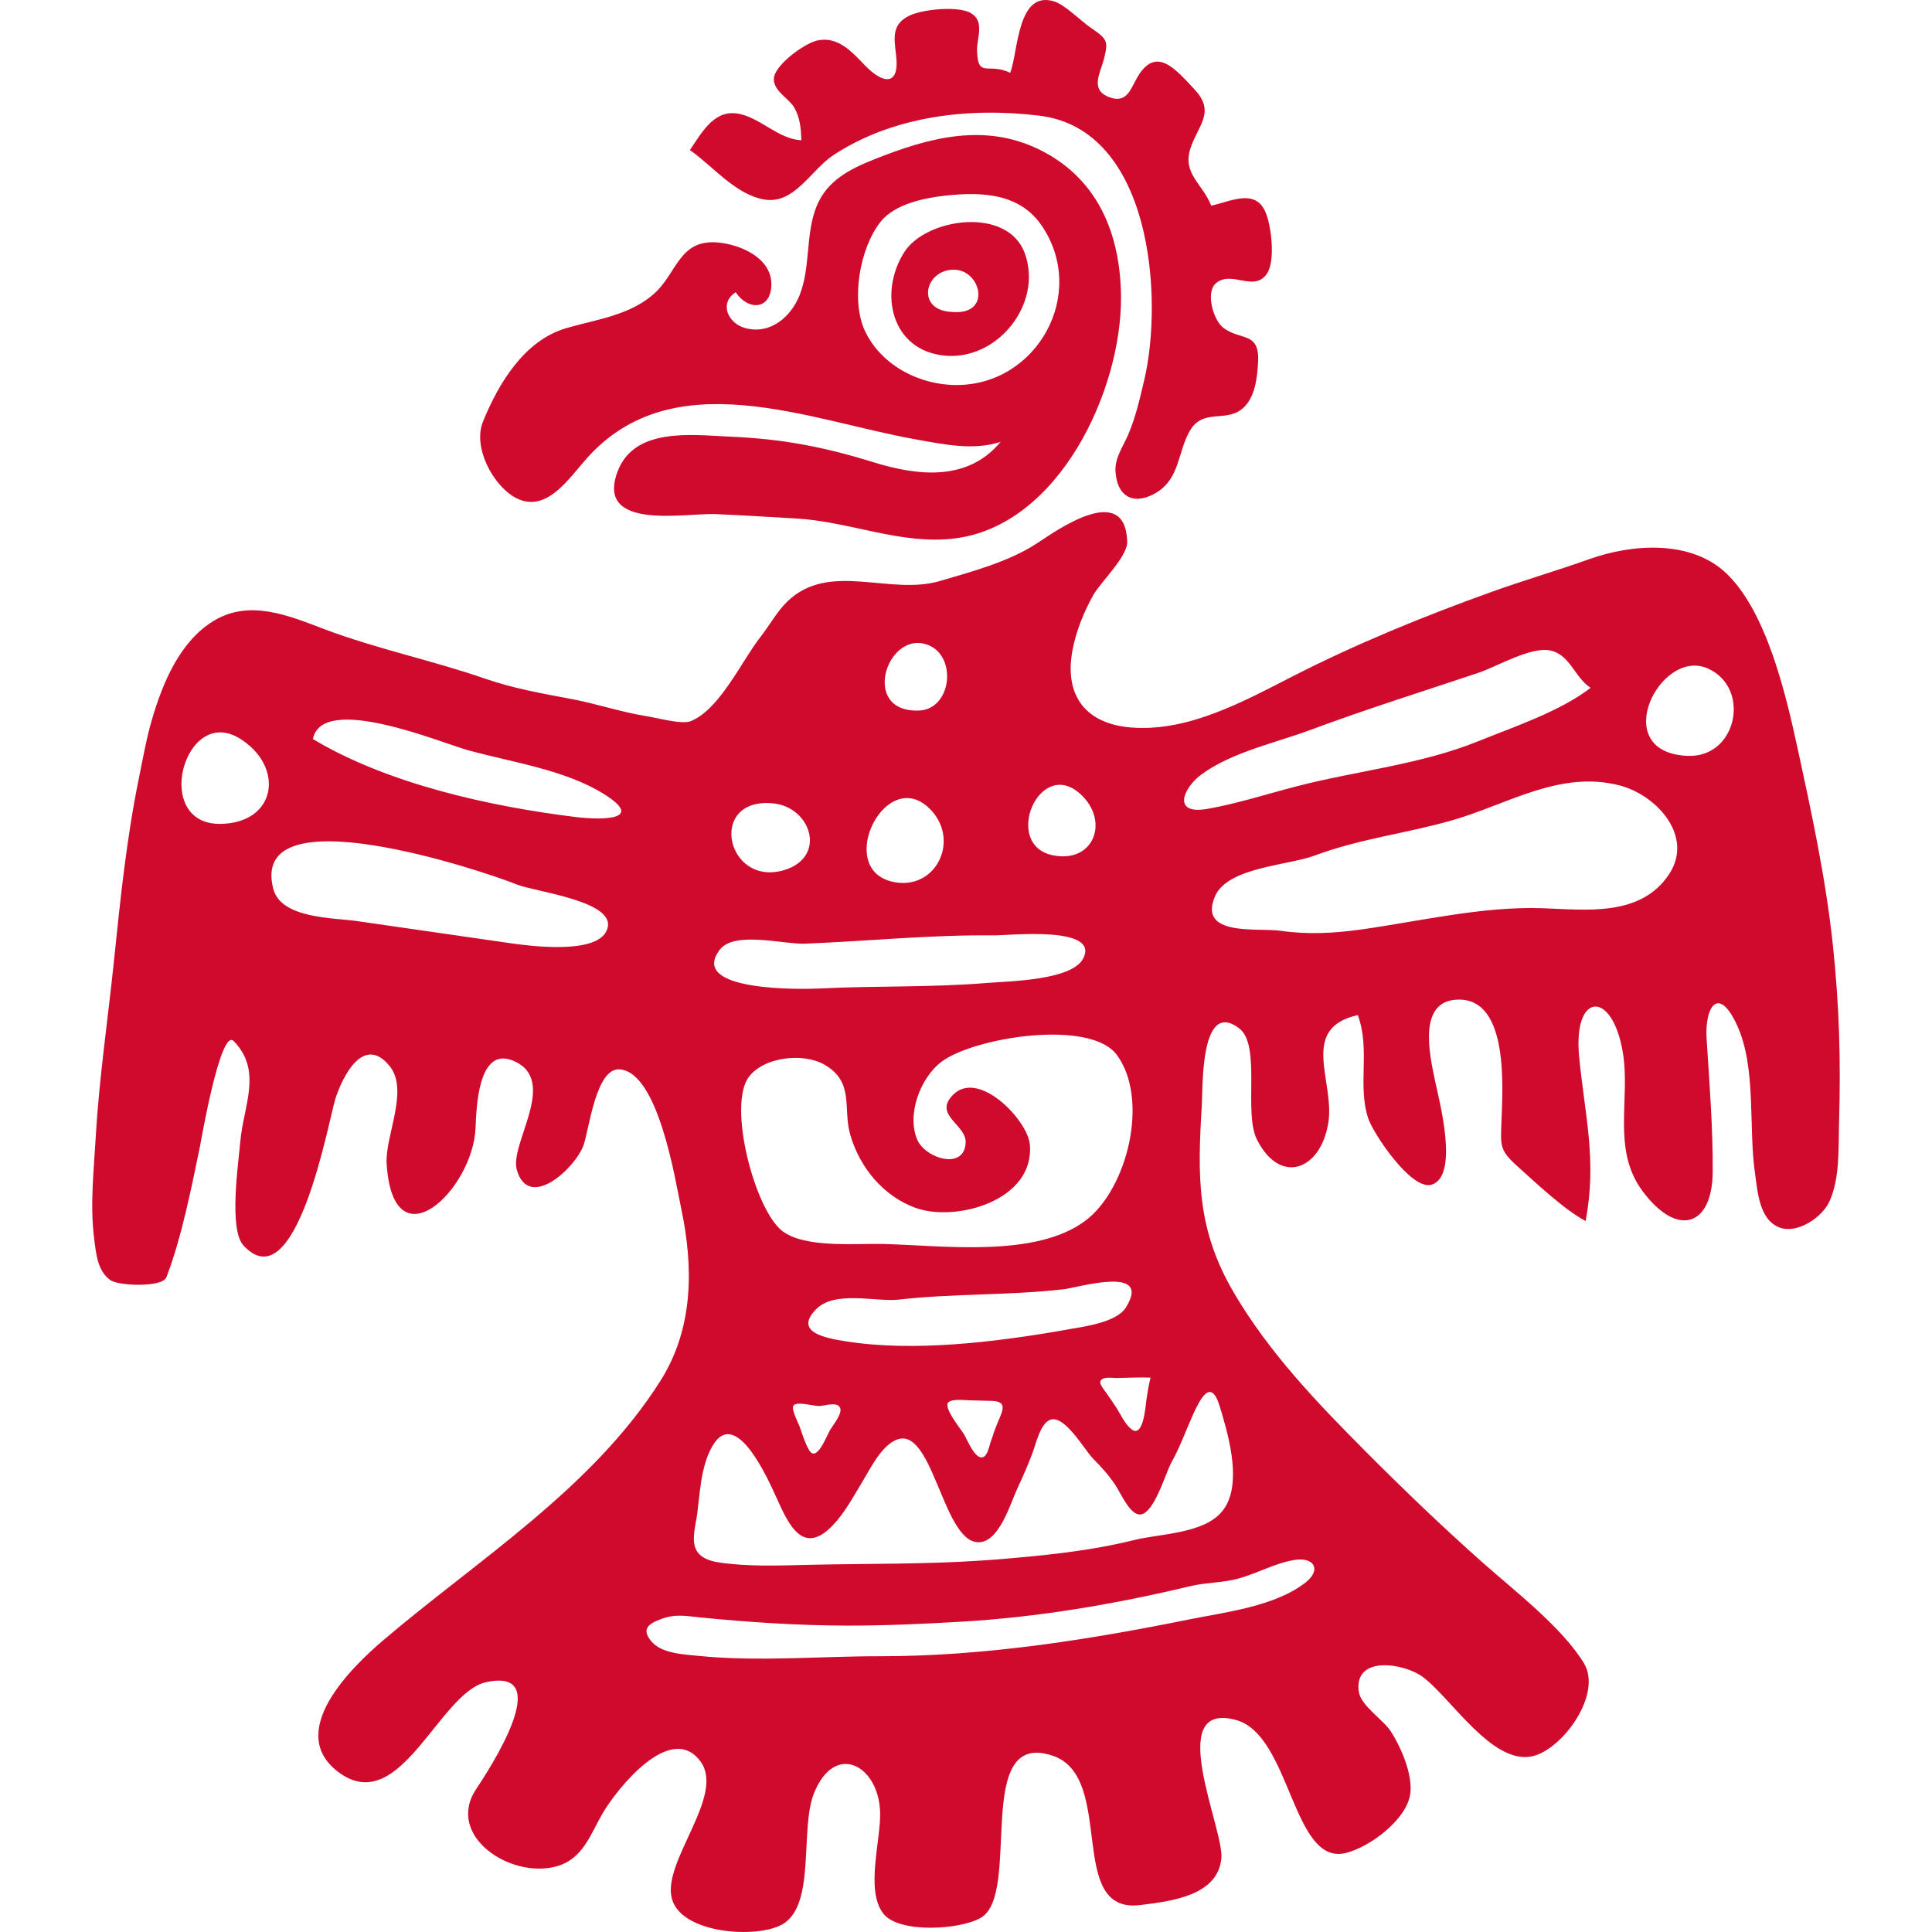
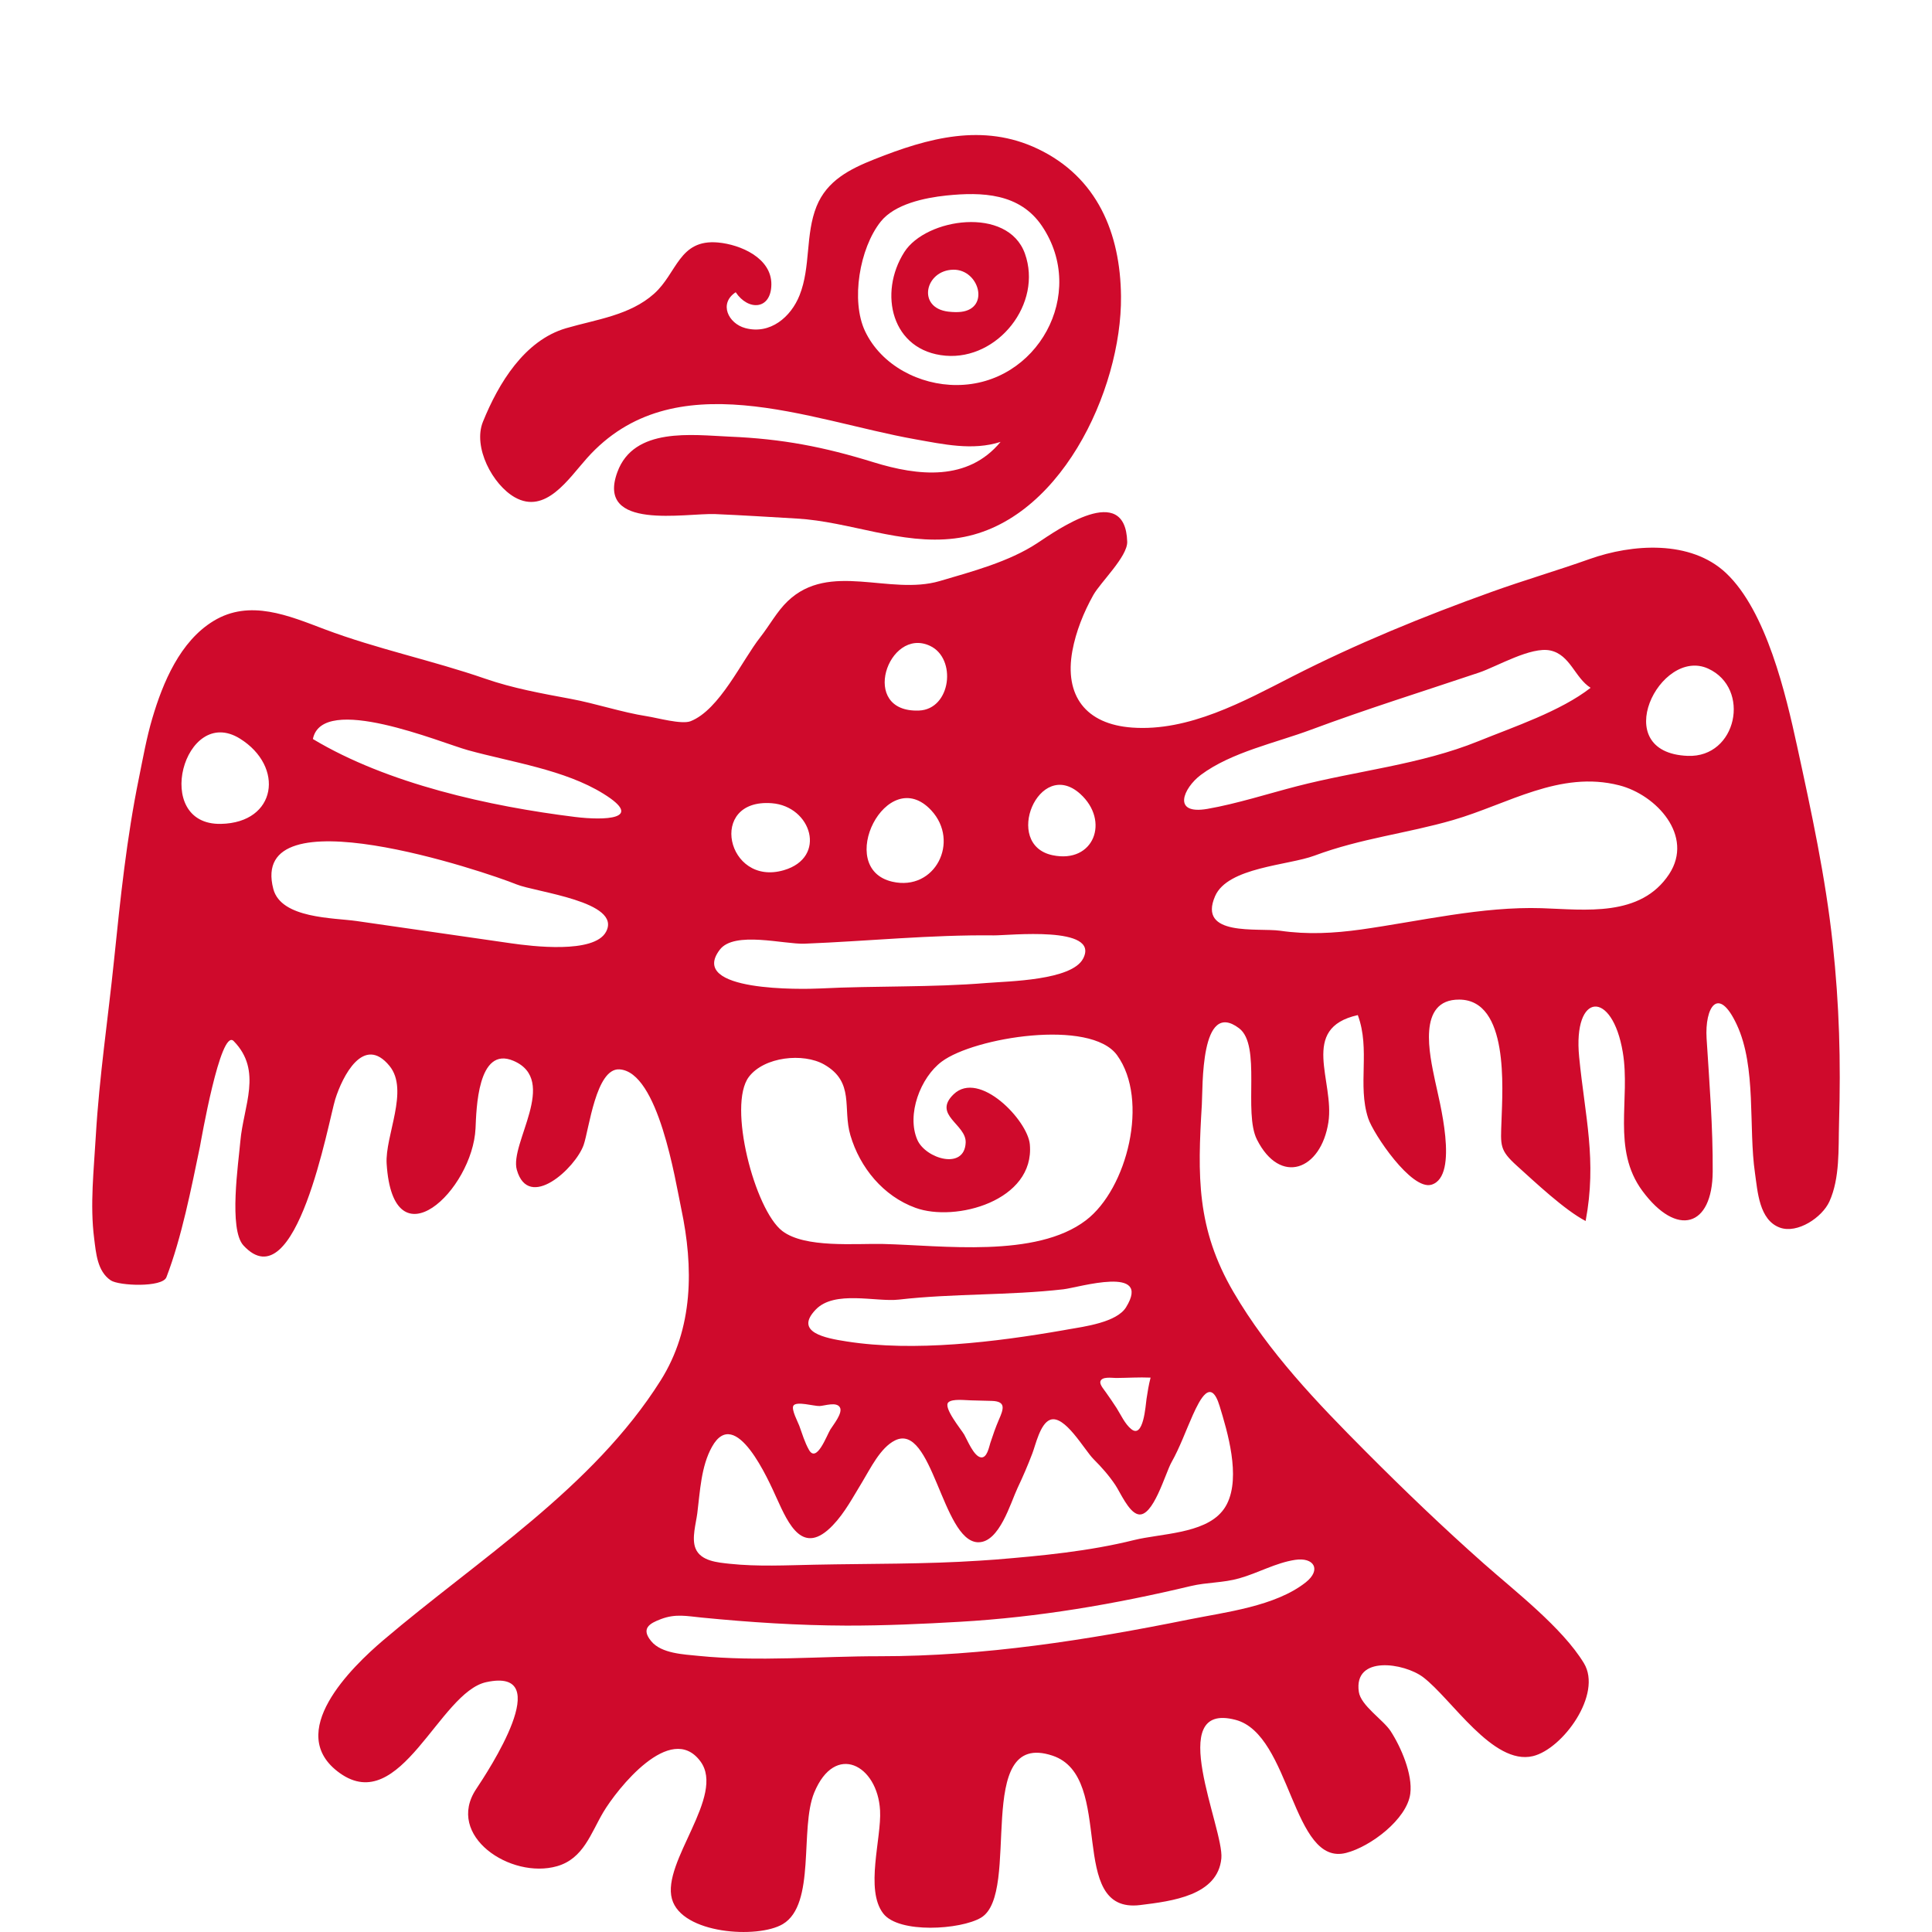
<svg xmlns="http://www.w3.org/2000/svg" version="1.1" id="Layer_1" x="0px" y="0px" width="100px" height="100px" viewBox="0 0 100 100" enable-background="new 0 0 100 100" xml:space="preserve">
  <g>
    <g>
      <path fill="#CF0A2C" d="M94.861,48.841c0.342,3.188,0.423,6.057,0.327,9.308c-0.037,1.303,0.052,2.825-0.497,4.038    c-0.375,0.828-1.658,1.685-2.566,1.354c-1.074-0.393-1.151-1.875-1.287-2.82c-0.347-2.38,0.088-5.48-0.942-7.684    c-0.963-2.067-1.662-0.894-1.563,0.714c0.144,2.284,0.331,4.598,0.316,6.889c-0.015,2.876-1.857,3.417-3.642,0.997    c-1.593-2.163-0.603-4.745-1.012-7.176c-0.544-3.248-2.589-3.13-2.258,0.25c0.302,3.086,0.927,5.34,0.335,8.488    c-1.097-0.573-2.622-2.016-3.553-2.854c-0.912-0.824-0.847-1.045-0.802-2.321c0.055-1.703,0.39-6.271-2.185-6.285    c-2.207-0.015-1.526,2.891-1.255,4.196c0.195,0.953,1.28,4.943-0.184,5.385c-1.037,0.309-3.016-2.638-3.277-3.442    c-0.563-1.722,0.126-3.553-0.536-5.337c-3.049,0.681-1.195,3.417-1.522,5.546c-0.383,2.486-2.494,3.288-3.7,0.894    c-0.706-1.4,0.238-4.876-0.92-5.756c-2.022-1.533-1.875,3.075-1.931,3.954c-0.221,3.671-0.287,6.403,1.641,9.702    c1.82,3.115,4.321,5.719,6.852,8.261c1.993,2.001,3.99,3.917,6.102,5.789c1.607,1.423,4.061,3.313,5.179,5.152    c0.975,1.604-1.093,4.443-2.638,4.814c-2.07,0.496-4.207-2.968-5.682-4.086c-0.985-0.743-3.604-1.147-3.329,0.754    c0.1,0.713,1.262,1.449,1.645,2.034c0.533,0.819,1.151,2.235,1.019,3.243c-0.173,1.32-2.056,2.74-3.317,3.063    c-2.795,0.725-2.851-6.127-5.723-6.885c-3.722-0.985-0.592,5.649-0.739,7.168c-0.185,1.928-2.56,2.215-4.2,2.417    c-3.869,0.481-1.225-6.635-4.542-7.734c-4.142-1.376-1.574,7.131-3.7,8.389c-1.056,0.625-4.252,0.831-5.057-0.217    c-0.957-1.235-0.084-3.898-0.166-5.337c-0.129-2.354-2.332-3.538-3.41-0.916c-0.761,1.851,0.103,5.774-1.625,6.801    c-1.294,0.769-5.234,0.515-5.737-1.302c-0.537-1.928,2.788-5.341,1.475-7.12c-1.544-2.089-4.321,1.441-5.028,2.629    c-0.651,1.1-1.029,2.405-2.394,2.796c-2.405,0.688-5.796-1.578-4.185-3.994c0.599-0.901,4.192-6.33,0.519-5.532    c-2.431,0.526-4.432,6.951-7.577,4.708c-2.913-2.078,0.629-5.498,2.243-6.874c4.932-4.196,10.847-7.874,14.362-13.449    c1.703-2.704,1.707-5.859,1.067-8.887c-0.306-1.452-1.185-7.102-3.204-7.216c-1.214-0.066-1.567,3.108-1.85,3.917    c-0.423,1.191-2.843,3.436-3.457,1.284c-0.39-1.361,2.192-4.631-0.173-5.643c-1.865-0.798-1.92,2.538-1.964,3.494    c-0.151,3.207-4.263,7.124-4.601,1.835c-0.092-1.441,1.177-3.806,0.15-5.063c-1.342-1.645-2.438,0.536-2.81,1.721    c-0.353,1.141-2.022,10.533-4.752,7.569c-0.772-0.839-0.257-4.273-0.162-5.381c0.158-1.839,1.166-3.659-0.346-5.2    c-0.681-0.688-1.699,5.237-1.743,5.461c-0.445,2.137-0.945,4.708-1.736,6.764c-0.206,0.541-2.46,0.449-2.883,0.162    c-0.695-0.468-0.761-1.412-0.857-2.166C4.65,62.357,4.86,60.54,4.959,58.79c0.18-3.061,0.633-6.062,0.945-9.107    c0.324-3.152,0.651-6.315,1.291-9.434c0.209-1.03,0.39-2.06,0.688-3.067c0.548-1.857,1.438-3.987,3.167-5.039    c1.879-1.147,3.898-0.272,5.759,0.43c2.71,1.022,5.565,1.607,8.305,2.556c1.435,0.497,2.924,0.765,4.41,1.041    c1.328,0.246,2.648,0.699,3.972,0.905c0.504,0.077,1.78,0.434,2.243,0.257c1.508-0.588,2.663-3.145,3.619-4.358    c0.471-0.599,0.861-1.331,1.413-1.857c2.173-2.078,5.271-0.28,7.867-1.041c1.659-0.489,3.586-0.997,5.046-1.96    c1.06-0.702,4.568-3.192,4.66-0.074c0.021,0.765-1.383,2.097-1.755,2.759c-0.496,0.886-0.9,1.887-1.084,2.891    c-0.42,2.31,0.684,3.795,3.096,3.968c2.932,0.21,5.768-1.353,8.29-2.644c3.329-1.7,6.801-3.119,10.316-4.38    c1.688-0.607,3.384-1.1,5.068-1.699c2.214-0.787,5.233-1,7.065,0.725c2.089,1.971,3.093,6.267,3.682,8.978    C93.758,42.019,94.489,45.402,94.861,48.841z M87.354,39.124c2.553,0.103,3.288-3.498,1.06-4.517    C85.924,33.471,83.188,38.958,87.354,39.124z M86.395,45.244c1.298-1.982-0.666-4.104-2.578-4.594    c-3.078-0.791-5.781,0.979-8.606,1.795c-2.397,0.695-4.752,0.941-7.176,1.843c-1.353,0.507-4.49,0.596-5.142,2.096    c-0.919,2.115,2.222,1.629,3.369,1.791c1.42,0.206,2.77,0.132,4.182-0.063c3.053-0.43,6.268-1.203,9.36-1.104    C82.036,47.08,84.916,47.491,86.395,45.244z M82.33,35.601c-0.819-0.519-1.048-1.703-2.081-1.931    c-1.004-0.217-2.755,0.824-3.686,1.14c-2.901,0.975-5.825,1.887-8.698,2.957c-1.827,0.684-4.13,1.162-5.712,2.343    c-0.9,0.677-1.511,2.078,0.339,1.758c1.504-0.261,3.145-0.787,4.638-1.173c3.104-0.802,6.399-1.119,9.386-2.329    C78.344,37.624,80.768,36.818,82.33,35.601z M67.582,81.905c0.828-0.654,0.431-1.317-0.552-1.166    c-1.004,0.154-1.904,0.677-2.876,0.952c-0.846,0.243-1.669,0.202-2.512,0.401c-3.924,0.938-7.907,1.618-11.935,1.85    c-1.964,0.114-3.924,0.202-5.896,0.199c-2.505-0.008-4.998-0.17-7.492-0.416c-0.78-0.077-1.343-0.206-2.093,0.073    c-0.618,0.229-1.063,0.497-0.515,1.155c0.525,0.636,1.688,0.677,2.435,0.754c3.108,0.313,6.296,0.015,9.415,0.019    c5.355,0.003,10.714-0.839,15.955-1.898C63.43,83.442,66.005,83.148,67.582,81.905z M63.511,77.837    c0.714-1.427,0.022-3.736-0.386-5.067c-0.449-1.472-1.008-0.36-1.383,0.467c-0.368,0.82-0.666,1.67-1.107,2.453    c-0.316,0.559-0.952,2.884-1.732,2.688c-0.489-0.118-0.923-1.144-1.177-1.519c-0.331-0.493-0.699-0.909-1.118-1.328    c-0.478-0.475-1.504-2.339-2.262-2.038c-0.508,0.203-0.743,1.295-0.912,1.736c-0.231,0.607-0.485,1.199-0.765,1.788    c-0.364,0.771-0.935,2.81-2.023,2.81c-0.015,0-0.033,0-0.048,0c-1.828-0.104-2.347-6.223-4.273-5.271    c-0.758,0.375-1.276,1.46-1.692,2.145c-0.47,0.765-0.9,1.596-1.53,2.251c-1.541,1.61-2.284-0.045-2.895-1.391    c-0.426-0.941-2.137-4.852-3.354-2.678c-0.57,1.016-0.618,2.313-0.761,3.436c-0.066,0.529-0.305,1.309-0.092,1.827    c0.265,0.662,1.159,0.729,1.769,0.795c1.449,0.154,2.932,0.077,4.388,0.048c2.851-0.059,5.712-0.022,8.555-0.21    c0.268-0.015,0.533-0.033,0.798-0.055c2.391-0.195,4.858-0.431,7.194-1.012c1.35-0.335,3.59-0.32,4.546-1.479    C63.353,78.113,63.438,77.98,63.511,77.837z M59.344,72.405c0.056-0.368,0.114-0.735,0.21-1.1c-0.6-0.026-1.188,0.015-1.788,0.019    c-0.209,0-0.746-0.093-0.813,0.188c-0.036,0.165,0.202,0.427,0.283,0.548c0.188,0.269,0.379,0.537,0.556,0.816    c0.221,0.35,0.43,0.824,0.758,1.092C59.189,74.494,59.296,72.736,59.344,72.405z M58.284,67.664    c1.354-2.199-2.453-1.022-3.239-0.931c-2.821,0.324-5.69,0.21-8.522,0.534c-1.184,0.136-3.329-0.504-4.303,0.519    c-1.122,1.169,0.485,1.475,1.603,1.647c3.491,0.548,7.702,0.033,11.225-0.581c0.081-0.015,0.162-0.029,0.243-0.044    C56.115,68.665,57.803,68.447,58.284,67.664z M56.207,63.163c2.141-1.63,3.287-6.23,1.614-8.544    c-1.372-1.901-7.393-0.927-9.074,0.327c-1.104,0.82-1.839,2.751-1.262,4.061c0.431,0.964,2.435,1.578,2.498,0.136    c0.041-0.952-1.736-1.431-0.622-2.505c1.328-1.272,3.833,1.354,3.943,2.594c0.265,2.924-3.851,4.042-5.921,3.284    c-1.663-0.604-2.873-2.078-3.366-3.752c-0.415-1.397,0.243-2.751-1.36-3.666c-1.082-0.614-3.101-0.405-3.895,0.64    c-1.114,1.471,0.306,6.893,1.732,7.98c1.173,0.894,3.77,0.637,5.219,0.67C48.763,64.461,53.621,65.134,56.207,63.163z     M56.06,49.621c0.912-1.732-3.884-1.195-4.619-1.206c-3.271-0.037-6.525,0.301-9.795,0.43c-1.063,0.041-3.637-0.673-4.388,0.309    c-1.677,2.196,4.318,2.053,5.193,2.009c2.861-0.144,5.767-0.048,8.617-0.284C52.213,50.787,55.468,50.746,56.06,49.621z     M54.481,44.266c2.141,0.449,2.979-1.78,1.428-3.178C53.783,39.179,51.874,43.721,54.481,44.266z M51.701,73.486    c0.254-0.573,0.372-0.949-0.356-0.975c-0.365-0.011-0.732-0.021-1.1-0.029c-0.276-0.004-0.945-0.092-1.155,0.1    c-0.291,0.265,0.673,1.419,0.82,1.677c0.155,0.269,0.489,1.11,0.854,1.173c0.324,0.056,0.426-0.529,0.497-0.75    C51.393,74.277,51.532,73.88,51.701,73.486z M46.191,45.638c2.207,0.504,3.509-2.078,2.012-3.693    C45.908,39.474,43.165,44.95,46.191,45.638z M47.567,36.778c1.663-0.066,1.968-2.7,0.566-3.351    C45.971,32.419,44.437,36.896,47.567,36.778z M42.98,73.99c0.14-0.228,0.659-0.857,0.493-1.144    c-0.173-0.306-0.787-0.081-1.052-0.07c-0.28,0.012-1.199-0.265-1.354-0.019c-0.121,0.195,0.235,0.85,0.302,1.034    c0.151,0.415,0.283,0.867,0.503,1.254C42.271,75.748,42.79,74.299,42.98,73.99z M40.568,45.042    c2.262-0.658,1.435-3.314-0.625-3.468C36.607,41.323,37.604,45.906,40.568,45.042z M31.366,48.234    c0.853-1.571-3.641-2.052-4.638-2.461c-1.545-0.632-13.914-4.821-12.579,0.247c0.408,1.526,3.108,1.482,4.3,1.651    c2.673,0.379,5.34,0.776,8.01,1.155C27.512,48.977,30.745,49.381,31.366,48.234z M29.777,42.287    c1.482,0.18,3.626,0.14,1.457-1.203c-2.008-1.247-4.763-1.633-7.014-2.255c-1.379-0.378-7.543-2.975-8.025-0.577    C20.06,40.573,25.342,41.739,29.777,42.287z M11.436,42.644c2.898-0.059,3.299-2.972,0.982-4.414    C9.534,36.439,7.828,42.717,11.436,42.644z" />
-       <path fill="#CF0A2C" d="M65.489,10.948c0.313,0.692,0.537,2.542,0.093,3.208c-0.67,1.004-1.84-0.203-2.656,0.515    c-0.533,0.467-0.125,1.902,0.391,2.295c0.882,0.677,1.883,0.18,1.802,1.754c-0.041,0.816-0.15,1.901-0.842,2.457    c-0.861,0.688-2.023-0.048-2.7,1.136c-0.618,1.085-0.507,2.424-1.695,3.167c-1.081,0.673-2.022,0.342-2.141-1.015    c-0.063-0.736,0.354-1.284,0.633-1.92c0.404-0.927,0.625-1.909,0.854-2.887c0.993-4.222,0.396-12.964-5.433-13.671    C50.182,5.545,46.25,5.99,43.143,8.024c-1.166,0.765-2.016,2.553-3.561,2.306c-1.508-0.243-2.678-1.729-3.873-2.563    c0.669-0.989,1.302-2.167,2.611-1.861c1.089,0.25,1.994,1.294,3.16,1.354c-0.026-0.614-0.063-1.169-0.375-1.703    c-0.283-0.474-1.044-0.827-1.052-1.453c-0.007-0.703,1.534-1.821,2.196-1.994c1.107-0.283,1.861,0.592,2.523,1.276    c0.956,0.989,1.81,1.07,1.607-0.552c-0.114-0.919-0.209-1.589,0.695-2.026c0.688-0.331,2.505-0.511,3.17-0.136    c0.754,0.43,0.302,1.32,0.327,1.964c0.055,1.445,0.563,0.581,1.718,1.132c0.423-1.103,0.353-4.273,2.262-3.7    c0.57,0.173,1.39,1.015,1.897,1.361c0.868,0.596,0.938,0.684,0.681,1.662c-0.184,0.707-0.725,1.563,0.294,1.942    c0.927,0.346,1.107-0.467,1.461-1.06c0.959-1.604,1.941-0.423,2.96,0.673c1.085,1.166,0.154,1.857-0.228,3.038    c-0.423,1.309,0.614,1.798,1.077,2.96C63.68,10.44,64.941,9.742,65.489,10.948z" />
      <path fill="#CF0A2C" d="M58.023,15.335c0.048,4.859-3.207,11.873-8.614,12.535c-2.766,0.342-5.425-0.872-8.168-1.03    c-1.405-0.081-2.817-0.172-4.218-0.231c-1.538-0.063-6.19,0.879-5.068-2.174c0.857-2.343,3.876-1.919,5.804-1.835    c2.74,0.114,4.884,0.53,7.47,1.331c2.291,0.707,4.862,0.993,6.561-1.059c-1.449,0.467-2.968,0.121-4.424-0.136    c-5.466-0.971-12.509-4.042-16.988,0.982c-0.96,1.074-2.141,2.924-3.733,2.022c-1.147-0.651-2.181-2.597-1.647-3.913    c0.806-1.99,2.148-4.211,4.307-4.84c1.552-0.452,3.292-0.662,4.546-1.78c1.203-1.07,1.291-2.839,3.317-2.655    c1.151,0.106,2.77,0.794,2.758,2.173c-0.015,1.32-1.199,1.375-1.846,0.401c-0.89,0.585-0.379,1.618,0.489,1.854    c1.294,0.354,2.373-0.574,2.817-1.699c0.584-1.468,0.291-3.141,0.879-4.601c0.541-1.335,1.721-1.931,2.998-2.438    c2.776-1.104,5.62-1.891,8.459-0.534C56.795,9.175,57.99,12.066,58.023,15.335z M49.523,19.929    c4.16-0.007,6.782-4.718,4.406-8.235c-1.15-1.699-3.1-1.765-4.95-1.574c-1.115,0.118-2.667,0.438-3.395,1.353    c-1.096,1.379-1.552,4.094-0.809,5.668C45.618,18.918,47.604,19.937,49.523,19.929z" />
      <path fill="#CF0A2C" d="M53.048,13.122c0.93,2.593-1.395,5.517-4.105,5.289c-2.803-0.239-3.491-3.24-2.134-5.366    C47.931,11.287,52.161,10.657,53.048,13.122z M49.751,16.141c1.501-0.184,0.923-2.196-0.4-2.181    c-1.467,0.015-1.913,1.972-0.269,2.17C49.34,16.16,49.564,16.163,49.751,16.141z" />
    </g>
  </g>
</svg>